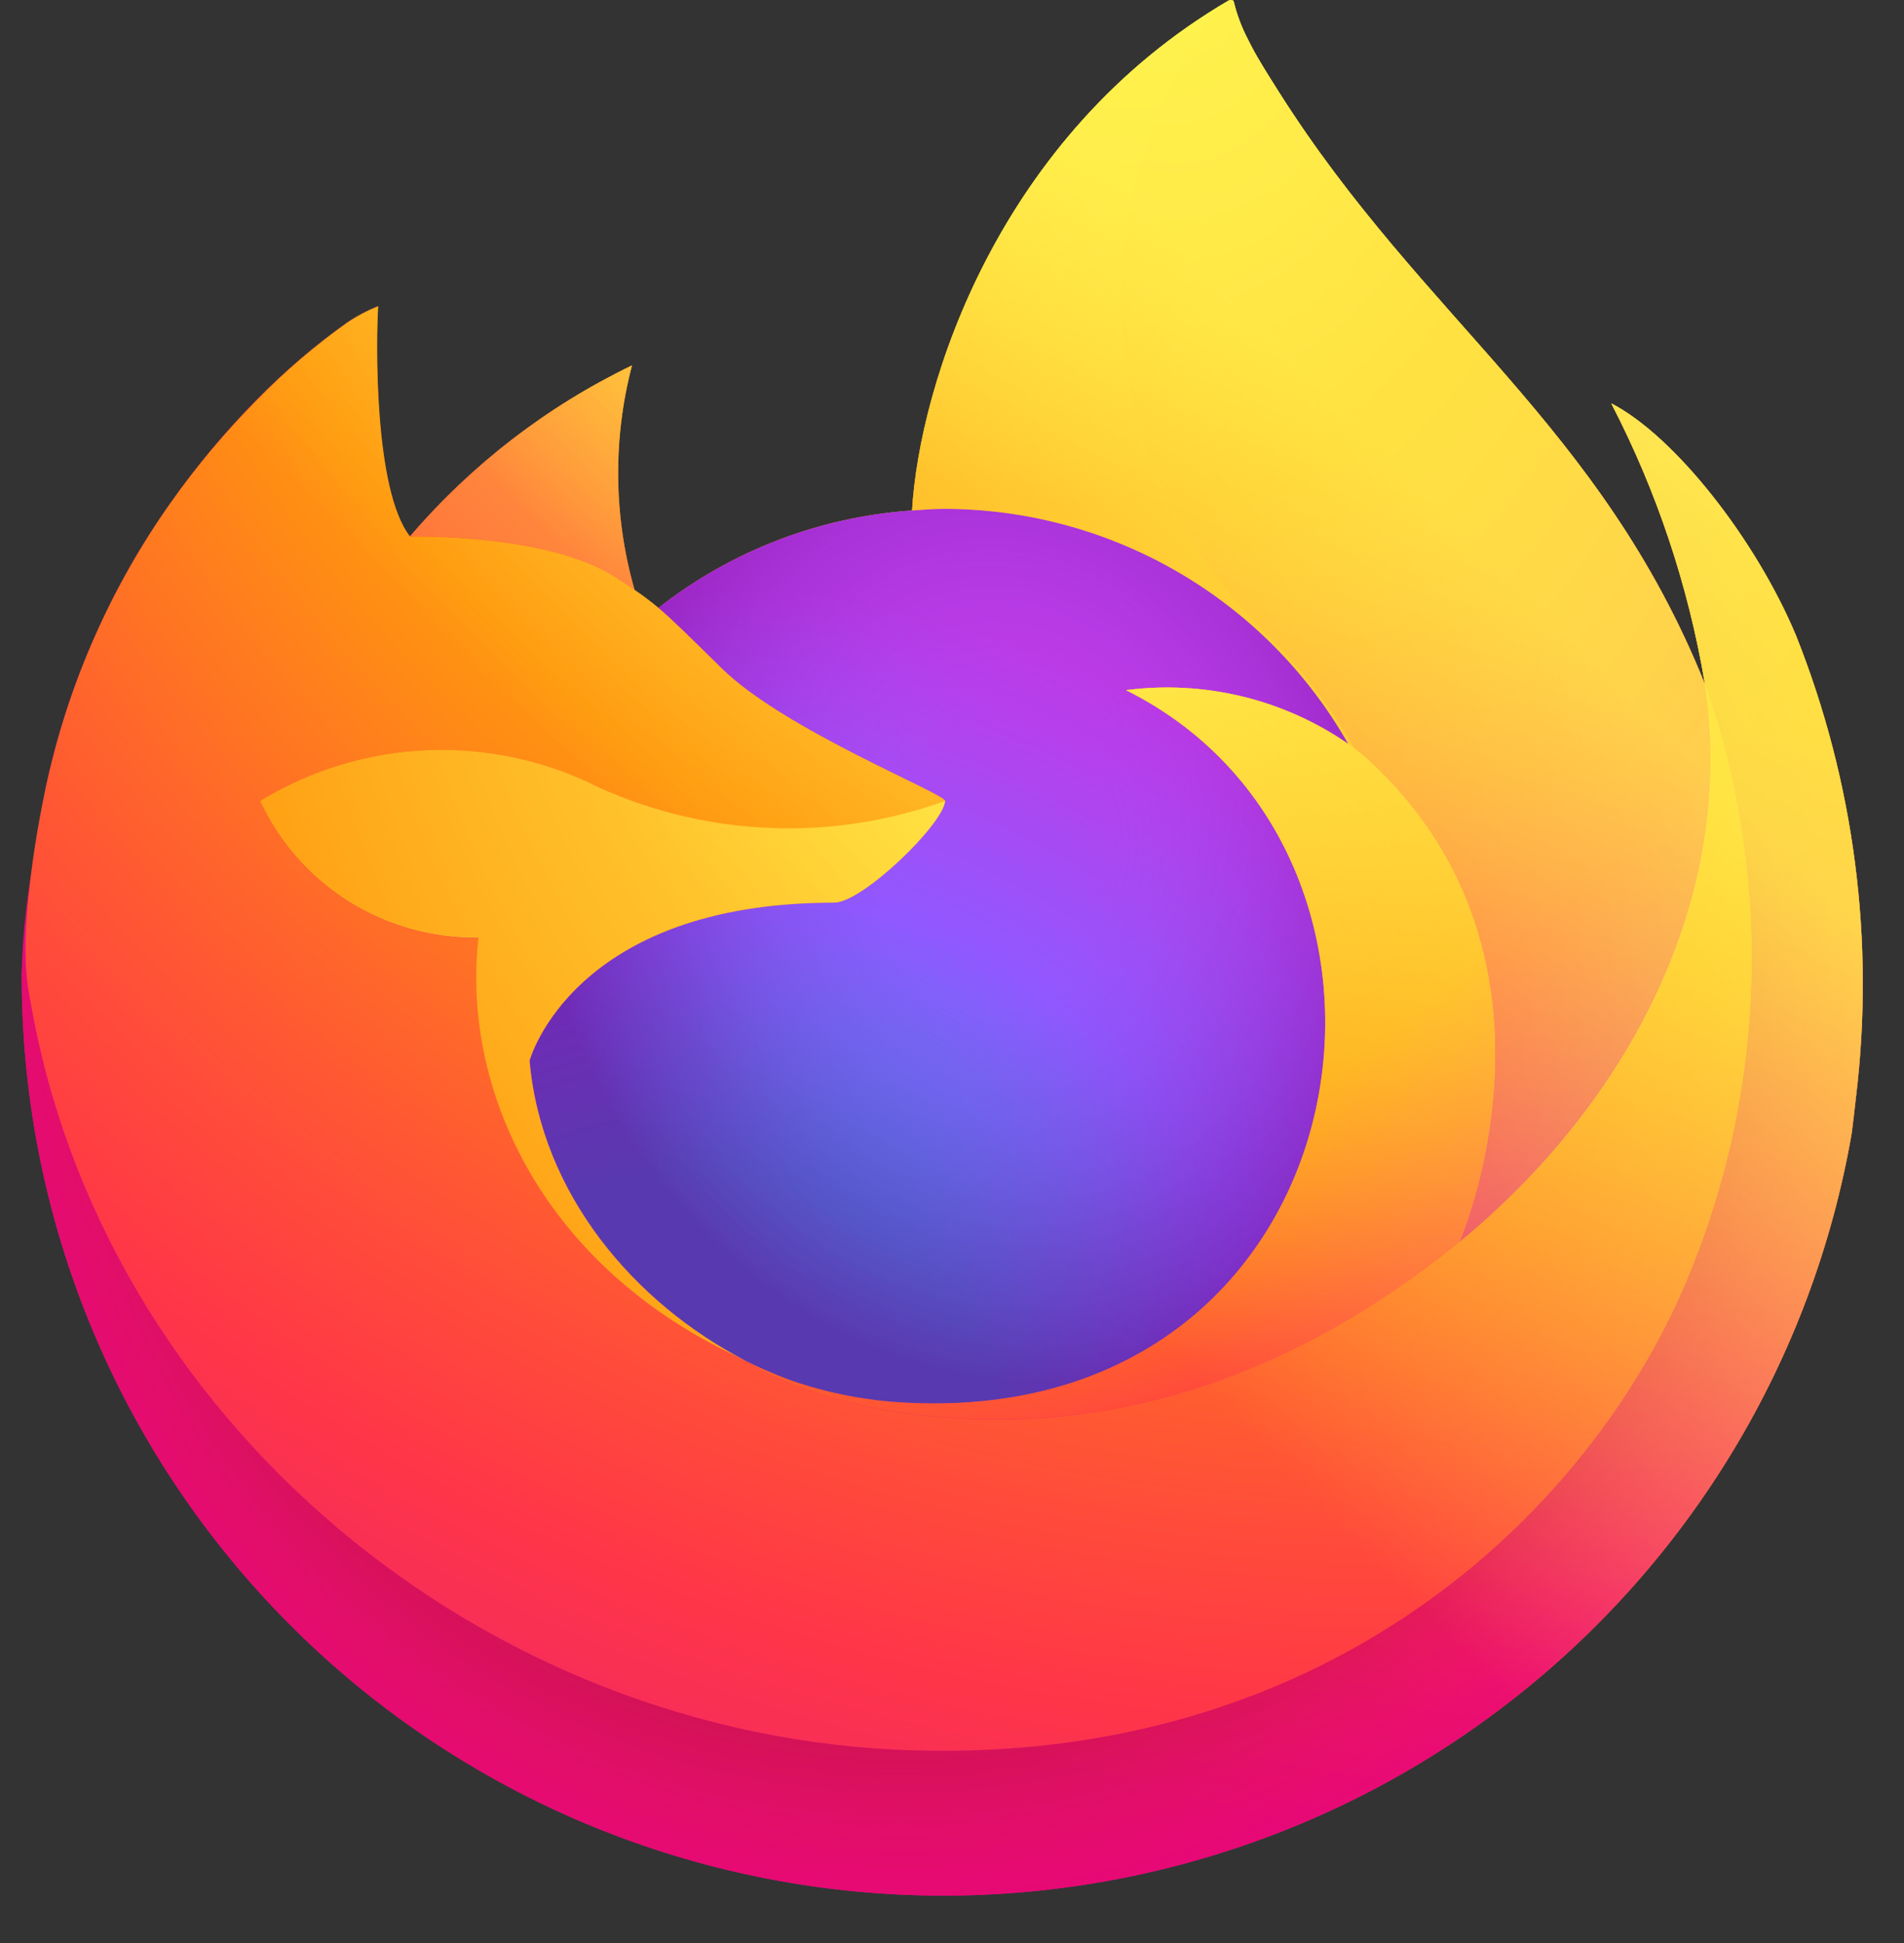
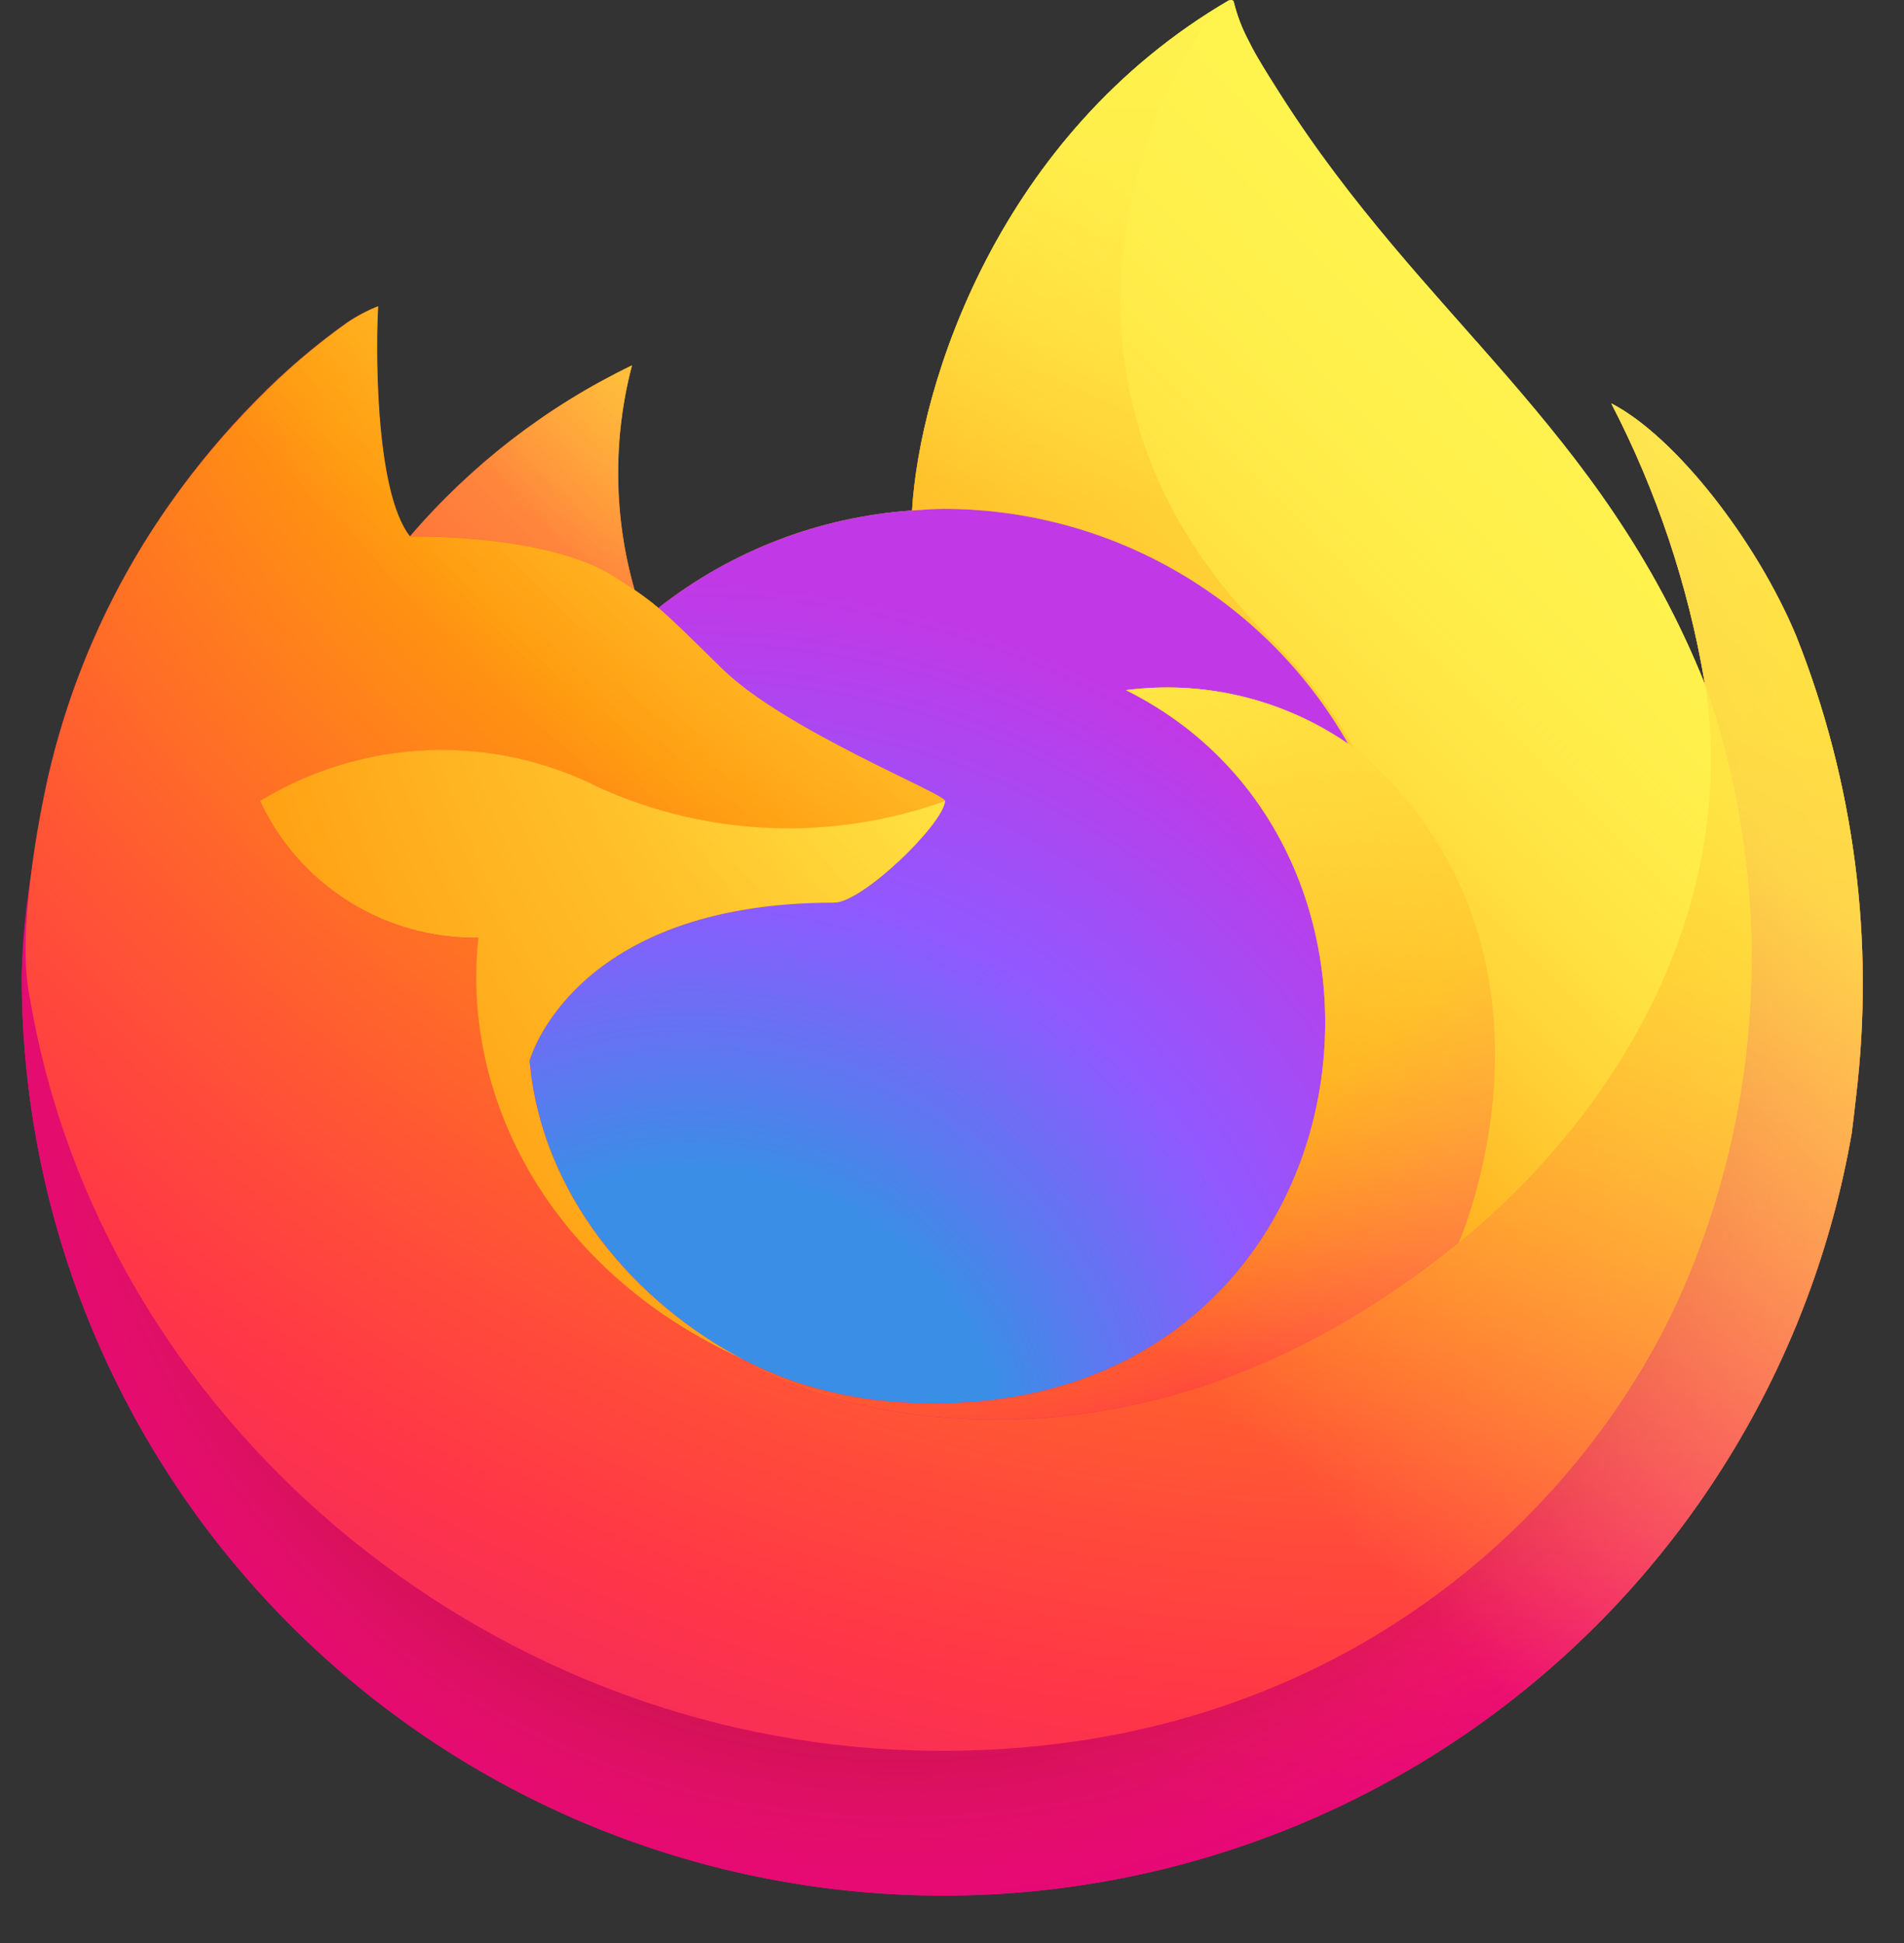
<svg xmlns="http://www.w3.org/2000/svg" width="98" height="100" viewBox="0 0 98 100" fill="none">
  <rect x="0" y="0" width="98" height="100" fill="#333333" stroke="none" />
  <path d="M92.45 32.729C90.388 27.785 86.207 22.448 82.933 20.761C85.269 25.269 86.889 30.11 87.737 35.113L87.746 35.192C82.382 21.864 73.287 16.489 65.858 4.787C65.483 4.195 65.107 3.603 64.741 2.977C64.532 2.619 64.364 2.297 64.218 2.001C63.91 1.406 63.673 0.778 63.511 0.128C63.511 0.098 63.5 0.069 63.48 0.047C63.46 0.024 63.433 0.01 63.403 0.006C63.374 -0.002 63.343 -0.002 63.314 0.006C63.308 0.006 63.298 0.017 63.29 0.019C63.283 0.022 63.267 0.033 63.256 0.038L63.275 0.006C51.359 6.96 47.316 19.834 46.944 26.273C42.185 26.599 37.636 28.346 33.889 31.288C33.498 30.958 33.089 30.649 32.665 30.363C31.584 26.592 31.538 22.601 32.531 18.806C28.155 20.919 24.267 23.914 21.113 27.602H21.091C19.211 25.227 19.343 17.395 19.451 15.759C18.894 15.982 18.363 16.262 17.867 16.597C16.207 17.777 14.655 19.102 13.23 20.556C11.606 22.197 10.123 23.971 8.796 25.859V25.866V25.858C5.746 30.168 3.583 35.037 2.431 40.184L2.367 40.497C2.278 40.913 1.956 42.996 1.901 43.449C1.901 43.484 1.894 43.517 1.89 43.553C1.475 45.704 1.217 47.883 1.12 50.071V50.315C1.13 62.154 5.596 73.559 13.635 82.275C21.673 90.991 32.7 96.385 44.535 97.389C56.37 98.394 68.153 94.937 77.555 87.701C86.956 80.466 93.293 69.978 95.311 58.311C95.391 57.701 95.456 57.097 95.527 56.481C96.504 48.432 95.446 40.267 92.45 32.729V32.729ZM37.774 69.741C37.995 69.847 38.203 69.962 38.431 70.064L38.464 70.084C38.234 69.974 38.004 69.86 37.774 69.741V69.741ZM87.749 35.203V35.158L87.758 35.208L87.749 35.203Z" fill="url(#paint0_linear)" />
  <path d="M92.45 32.729C90.388 27.785 86.207 22.448 82.933 20.761C85.269 25.269 86.889 30.11 87.737 35.113V35.158L87.746 35.208C91.402 45.637 90.873 57.071 86.27 67.121C80.833 78.749 67.672 90.667 47.072 90.087C24.814 89.459 5.212 72.996 1.547 51.434C0.88 48.034 1.547 46.31 1.883 43.547C1.425 45.693 1.17 47.877 1.12 50.071V50.315C1.13 62.154 5.596 73.559 13.635 82.275C21.673 90.991 32.7 96.385 44.535 97.389C56.37 98.394 68.153 94.937 77.555 87.701C86.956 80.466 93.293 69.978 95.311 58.311C95.391 57.701 95.456 57.097 95.527 56.481C96.504 48.432 95.446 40.267 92.45 32.729V32.729Z" fill="url(#paint1_radial)" />
  <path d="M92.45 32.729C90.388 27.785 86.207 22.448 82.933 20.761C85.269 25.269 86.889 30.11 87.737 35.113V35.158L87.746 35.208C91.402 45.637 90.873 57.071 86.27 67.121C80.833 78.749 67.672 90.667 47.072 90.087C24.814 89.459 5.212 72.996 1.547 51.434C0.88 48.034 1.547 46.31 1.883 43.547C1.425 45.693 1.17 47.877 1.12 50.071V50.315C1.13 62.154 5.596 73.559 13.635 82.275C21.673 90.991 32.7 96.385 44.535 97.389C56.37 98.394 68.153 94.937 77.555 87.701C86.956 80.466 93.293 69.978 95.311 58.311C95.391 57.701 95.456 57.097 95.527 56.481C96.504 48.432 95.446 40.267 92.45 32.729V32.729Z" fill="url(#paint2_radial)" />
  <path d="M69.397 38.287C69.5 38.359 69.595 38.431 69.692 38.503C68.5 36.397 67.017 34.469 65.285 32.775C50.541 18.077 61.421 0.905 63.256 0.033L63.275 0.006C51.359 6.96 47.316 19.834 46.944 26.273C47.497 26.235 48.046 26.189 48.611 26.189C52.839 26.196 56.989 27.32 60.64 29.445C64.291 31.57 67.313 34.621 69.397 38.287V38.287Z" fill="url(#paint3_radial)" />
  <path d="M48.642 41.223C48.563 42.399 44.394 46.455 42.937 46.455C29.447 46.455 27.257 54.589 27.257 54.589C27.855 61.438 32.643 67.079 38.431 70.064C38.695 70.2 38.964 70.323 39.232 70.444C39.696 70.649 40.16 70.839 40.624 71.013C42.611 71.713 44.692 72.114 46.797 72.2C70.441 73.305 75.021 44.018 57.959 35.519C61.984 34.997 66.06 35.983 69.397 38.287C67.313 34.621 64.291 31.57 60.64 29.445C56.989 27.32 52.839 26.196 48.611 26.189C48.048 26.189 47.497 26.235 46.944 26.273C42.185 26.599 37.636 28.346 33.889 31.288C34.612 31.898 35.429 32.713 37.148 34.403C40.367 37.564 48.623 40.838 48.642 41.223V41.223Z" fill="url(#paint4_radial)" />
-   <path d="M48.642 41.223C48.563 42.399 44.394 46.455 42.937 46.455C29.447 46.455 27.257 54.589 27.257 54.589C27.855 61.438 32.643 67.079 38.431 70.064C38.695 70.2 38.964 70.323 39.232 70.444C39.696 70.649 40.16 70.839 40.624 71.013C42.611 71.713 44.692 72.114 46.797 72.2C70.441 73.305 75.021 44.018 57.959 35.519C61.984 34.997 66.06 35.983 69.397 38.287C67.313 34.621 64.291 31.57 60.64 29.445C56.989 27.32 52.839 26.196 48.611 26.189C48.048 26.189 47.497 26.235 46.944 26.273C42.185 26.599 37.636 28.346 33.889 31.288C34.612 31.898 35.429 32.713 37.148 34.403C40.367 37.564 48.623 40.838 48.642 41.223V41.223Z" fill="url(#paint5_radial)" />
-   <path d="M31.677 29.715C32.061 29.959 32.378 30.172 32.656 30.363C31.575 26.592 31.529 22.601 32.523 18.806C28.147 20.919 24.259 23.914 21.104 27.602C21.335 27.596 28.217 27.473 31.677 29.715V29.715Z" fill="url(#paint6_radial)" />
+   <path d="M31.677 29.715C32.061 29.959 32.378 30.172 32.656 30.363C31.575 26.592 31.529 22.601 32.523 18.806C28.147 20.919 24.259 23.914 21.104 27.602C21.335 27.596 28.217 27.473 31.677 29.715V29.715" fill="url(#paint6_radial)" />
  <path d="M1.553 51.434C5.214 72.996 24.82 89.459 47.079 90.087C67.678 90.668 80.839 78.749 86.276 67.121C90.879 57.071 91.408 45.637 87.752 35.208V35.163C87.752 35.127 87.745 35.107 87.752 35.118L87.761 35.197C89.444 46.149 83.855 56.759 75.118 63.934L75.091 63.995C58.068 77.814 41.776 72.333 38.479 70.095C38.249 69.985 38.019 69.871 37.788 69.752C27.863 65.024 23.763 56.01 24.642 48.28C22.285 48.315 19.97 47.668 17.975 46.417C15.981 45.167 14.393 43.367 13.404 41.235C16.009 39.644 18.98 38.744 22.033 38.622C25.086 38.5 28.12 39.159 30.845 40.537C36.463 43.079 42.855 43.33 48.656 41.235C48.638 40.85 40.382 37.575 37.163 34.415C35.443 32.725 34.627 31.912 33.904 31.3C33.513 30.97 33.104 30.662 32.679 30.375C32.398 30.184 32.081 29.977 31.7 29.728C28.24 27.485 21.359 27.609 21.131 27.615H21.109C19.229 25.239 19.361 17.407 19.469 15.771C18.913 15.994 18.382 16.275 17.885 16.609C16.225 17.79 14.674 19.114 13.249 20.568C11.619 22.205 10.129 23.974 8.796 25.859V25.866V25.858C5.746 30.168 3.583 35.037 2.431 40.184C2.408 40.281 0.722 47.625 1.553 51.434V51.434Z" fill="url(#paint7_radial)" />
-   <path d="M65.288 32.775C67.02 34.471 68.503 36.401 69.694 38.509C69.955 38.706 70.199 38.901 70.406 39.09C81.161 48.972 75.525 62.941 75.106 63.935C83.843 56.761 89.426 46.15 87.748 35.198C82.382 21.864 73.287 16.489 65.858 4.787C65.483 4.195 65.107 3.603 64.741 2.977C64.532 2.619 64.364 2.297 64.218 2.001C63.91 1.406 63.673 0.778 63.511 0.128C63.511 0.098 63.5 0.069 63.48 0.047C63.46 0.024 63.433 0.01 63.403 0.006C63.374 -0.002 63.343 -0.002 63.314 0.006C63.308 0.006 63.298 0.017 63.29 0.019C63.283 0.022 63.267 0.033 63.256 0.038C61.421 0.905 50.541 18.077 65.288 32.775V32.775Z" fill="url(#paint8_radial)" />
  <path d="M70.398 39.084C70.191 38.895 69.948 38.7 69.687 38.503C69.59 38.431 69.495 38.359 69.392 38.287C66.055 35.983 61.979 34.997 57.954 35.519C75.016 44.023 70.439 73.305 46.792 72.2C44.687 72.114 42.606 71.713 40.62 71.013C40.155 70.839 39.691 70.65 39.227 70.444C38.959 70.322 38.691 70.2 38.426 70.064L38.459 70.084C41.757 72.328 58.043 77.809 75.071 63.984L75.098 63.923C75.523 62.935 81.158 48.962 70.398 39.084V39.084Z" fill="url(#paint9_radial)" />
  <path d="M27.257 54.589C27.257 54.589 29.447 46.455 42.937 46.455C44.394 46.455 48.567 42.399 48.642 41.223C42.841 43.317 36.448 43.067 30.83 40.525C28.105 39.147 25.072 38.488 22.018 38.61C18.965 38.732 15.995 39.632 13.389 41.223C14.378 43.354 15.966 45.155 17.961 46.405C19.955 47.656 22.271 48.303 24.627 48.268C23.748 55.999 27.848 65.013 37.774 69.74C37.995 69.846 38.203 69.961 38.431 70.062C32.638 67.079 27.855 61.438 27.257 54.589Z" fill="url(#paint10_radial)" />
  <path d="M92.45 32.729C90.388 27.785 86.207 22.448 82.933 20.761C85.269 25.269 86.889 30.11 87.737 35.113L87.746 35.192C82.382 21.864 73.287 16.489 65.858 4.787C65.483 4.195 65.107 3.603 64.741 2.977C64.532 2.619 64.364 2.297 64.218 2.001C63.91 1.406 63.673 0.778 63.511 0.128C63.511 0.098 63.5 0.069 63.48 0.047C63.46 0.024 63.433 0.01 63.403 0.006C63.374 -0.002 63.343 -0.002 63.314 0.006C63.308 0.006 63.298 0.017 63.29 0.019C63.283 0.022 63.267 0.033 63.256 0.038L63.275 0.006C51.359 6.96 47.316 19.834 46.944 26.273C47.497 26.235 48.045 26.189 48.611 26.189C52.839 26.196 56.989 27.32 60.64 29.445C64.291 31.57 67.313 34.621 69.397 38.287C66.06 35.983 61.984 34.997 57.959 35.519C75.021 44.023 70.444 73.305 46.797 72.2C44.692 72.114 42.611 71.713 40.624 71.013C40.16 70.839 39.696 70.65 39.232 70.444C38.964 70.322 38.695 70.2 38.431 70.064L38.464 70.084C38.234 69.974 38.004 69.86 37.774 69.741C37.995 69.847 38.203 69.962 38.431 70.064C32.638 67.079 27.855 61.438 27.257 54.589C27.257 54.589 29.447 46.455 42.937 46.455C44.394 46.455 48.567 42.399 48.642 41.223C48.623 40.838 40.367 37.563 37.148 34.403C35.429 32.713 34.612 31.899 33.889 31.288C33.498 30.958 33.089 30.649 32.665 30.363C31.584 26.592 31.538 22.601 32.531 18.806C28.155 20.919 24.267 23.914 21.113 27.602H21.091C19.211 25.227 19.343 17.395 19.451 15.759C18.894 15.982 18.363 16.262 17.867 16.597C16.207 17.777 14.655 19.102 13.23 20.556C11.606 22.197 10.123 23.971 8.796 25.859V25.866V25.858C5.746 30.168 3.583 35.037 2.431 40.184L2.367 40.497C2.278 40.913 1.878 43.026 1.82 43.48C1.82 43.514 1.82 43.444 1.82 43.48C1.454 45.661 1.22 47.862 1.12 50.071V50.315C1.13 62.154 5.596 73.559 13.635 82.275C21.673 90.991 32.7 96.385 44.535 97.389C56.37 98.394 68.153 94.937 77.555 87.701C86.956 80.466 93.293 69.978 95.311 58.311C95.391 57.701 95.456 57.097 95.527 56.481C96.504 48.432 95.446 40.267 92.45 32.729V32.729ZM87.743 35.158L87.752 35.208L87.743 35.158Z" fill="url(#paint11_linear)" />
  <defs>
    <linearGradient id="paint0_linear" x1="86.171" y1="15.114" x2="7.668" y2="91.103" gradientUnits="userSpaceOnUse">
      <stop offset="0.048" stop-color="#FFF44F" />
      <stop offset="0.111" stop-color="#FFE847" />
      <stop offset="0.225" stop-color="#FFC830" />
      <stop offset="0.368" stop-color="#FF980E" />
      <stop offset="0.401" stop-color="#FF8B16" />
      <stop offset="0.462" stop-color="#FF672A" />
      <stop offset="0.534" stop-color="#FF3647" />
      <stop offset="0.705" stop-color="#E31587" />
    </linearGradient>
    <radialGradient id="paint1_radial" cx="0" cy="0" r="1" gradientUnits="userSpaceOnUse" gradientTransform="translate(82.532 10.827) scale(98.895 98.573)">
      <stop offset="0.129" stop-color="#FFBD4F" />
      <stop offset="0.186" stop-color="#FFAC31" />
      <stop offset="0.247" stop-color="#FF9D17" />
      <stop offset="0.283" stop-color="#FF980E" />
      <stop offset="0.403" stop-color="#FF563B" />
      <stop offset="0.467" stop-color="#FF3750" />
      <stop offset="0.71" stop-color="#F5156C" />
      <stop offset="0.782" stop-color="#EB0878" />
      <stop offset="0.86" stop-color="#E50080" />
    </radialGradient>
    <radialGradient id="paint2_radial" cx="0" cy="0" r="1" gradientUnits="userSpaceOnUse" gradientTransform="translate(46.395 51.127) scale(98.895 98.573)">
      <stop offset="0.3" stop-color="#960E18" />
      <stop offset="0.351" stop-color="#B11927" stop-opacity="0.74" />
      <stop offset="0.435" stop-color="#DB293D" stop-opacity="0.343" />
      <stop offset="0.497" stop-color="#F5334B" stop-opacity="0.094" />
      <stop offset="0.53" stop-color="#FF3750" stop-opacity="0" />
    </radialGradient>
    <radialGradient id="paint3_radial" cx="0" cy="0" r="1" gradientUnits="userSpaceOnUse" gradientTransform="translate(58.317 -11.543) scale(71.645 71.412)">
      <stop offset="0.132" stop-color="#FFF44F" />
      <stop offset="0.252" stop-color="#FFDC3E" />
      <stop offset="0.506" stop-color="#FF9D12" />
      <stop offset="0.526" stop-color="#FF980E" />
    </radialGradient>
    <radialGradient id="paint4_radial" cx="0" cy="0" r="1" gradientUnits="userSpaceOnUse" gradientTransform="translate(35.456 76.874) scale(47.088 46.935)">
      <stop offset="0.353" stop-color="#3A8EE6" />
      <stop offset="0.472" stop-color="#5C79F0" />
      <stop offset="0.669" stop-color="#9059FF" />
      <stop offset="1" stop-color="#C139E6" />
    </radialGradient>
    <radialGradient id="paint5_radial" cx="0" cy="0" r="1" gradientUnits="userSpaceOnUse" gradientTransform="translate(51.798 43.048) rotate(-13.549) scale(24.962 29.139)">
      <stop offset="0.206" stop-color="#9059FF" stop-opacity="0" />
      <stop offset="0.278" stop-color="#8C4FF3" stop-opacity="0.064" />
      <stop offset="0.747" stop-color="#7716A8" stop-opacity="0.45" />
      <stop offset="0.975" stop-color="#6E008B" stop-opacity="0.6" />
    </radialGradient>
    <radialGradient id="paint6_radial" cx="0" cy="0" r="1" gradientUnits="userSpaceOnUse" gradientTransform="translate(45.146 6.794) scale(33.875 33.765)">
      <stop stop-color="#FFE226" />
      <stop offset="0.121" stop-color="#FFDB27" />
      <stop offset="0.295" stop-color="#FFC82A" />
      <stop offset="0.502" stop-color="#FFA930" />
      <stop offset="0.732" stop-color="#FF7E37" />
      <stop offset="0.792" stop-color="#FF7139" />
    </radialGradient>
    <radialGradient id="paint7_radial" cx="0" cy="0" r="1" gradientUnits="userSpaceOnUse" gradientTransform="translate(71.773 -14.622) scale(144.531 144.059)">
      <stop offset="0.113" stop-color="#FFF44F" />
      <stop offset="0.456" stop-color="#FF980E" />
      <stop offset="0.622" stop-color="#FF5634" />
      <stop offset="0.716" stop-color="#FF3647" />
      <stop offset="0.904" stop-color="#E31587" />
    </radialGradient>
    <radialGradient id="paint8_radial" cx="0" cy="0" r="1" gradientUnits="userSpaceOnUse" gradientTransform="translate(59.591 -6.612) rotate(83.956) scale(105.588 69.518)">
      <stop stop-color="#FFF44F" />
      <stop offset="0.06" stop-color="#FFE847" />
      <stop offset="0.168" stop-color="#FFC830" />
      <stop offset="0.304" stop-color="#FF980E" />
      <stop offset="0.356" stop-color="#FF8B16" />
      <stop offset="0.455" stop-color="#FF672A" />
      <stop offset="0.57" stop-color="#FF3647" />
      <stop offset="0.737" stop-color="#E31587" />
    </radialGradient>
    <radialGradient id="paint9_radial" cx="0" cy="0" r="1" gradientUnits="userSpaceOnUse" gradientTransform="translate(44.348 19.301) scale(90.233 89.939)">
      <stop offset="0.137" stop-color="#FFF44F" />
      <stop offset="0.48" stop-color="#FF980E" />
      <stop offset="0.592" stop-color="#FF5634" />
      <stop offset="0.655" stop-color="#FF3647" />
      <stop offset="0.904" stop-color="#E31587" />
    </radialGradient>
    <radialGradient id="paint10_radial" cx="0" cy="0" r="1" gradientUnits="userSpaceOnUse" gradientTransform="translate(68.167 24.564) scale(98.759 98.437)">
      <stop offset="0.094" stop-color="#FFF44F" />
      <stop offset="0.231" stop-color="#FFE141" />
      <stop offset="0.509" stop-color="#FFAF1E" />
      <stop offset="0.626" stop-color="#FF980E" />
    </radialGradient>
    <linearGradient id="paint11_linear" x1="85.224" y1="14.71" x2="18.434" y2="81.717" gradientUnits="userSpaceOnUse">
      <stop offset="0.167" stop-color="#FFF44F" stop-opacity="0.8" />
      <stop offset="0.266" stop-color="#FFF44F" stop-opacity="0.634" />
      <stop offset="0.489" stop-color="#FFF44F" stop-opacity="0.217" />
      <stop offset="0.6" stop-color="#FFF44F" stop-opacity="0" />
    </linearGradient>
  </defs>
</svg>